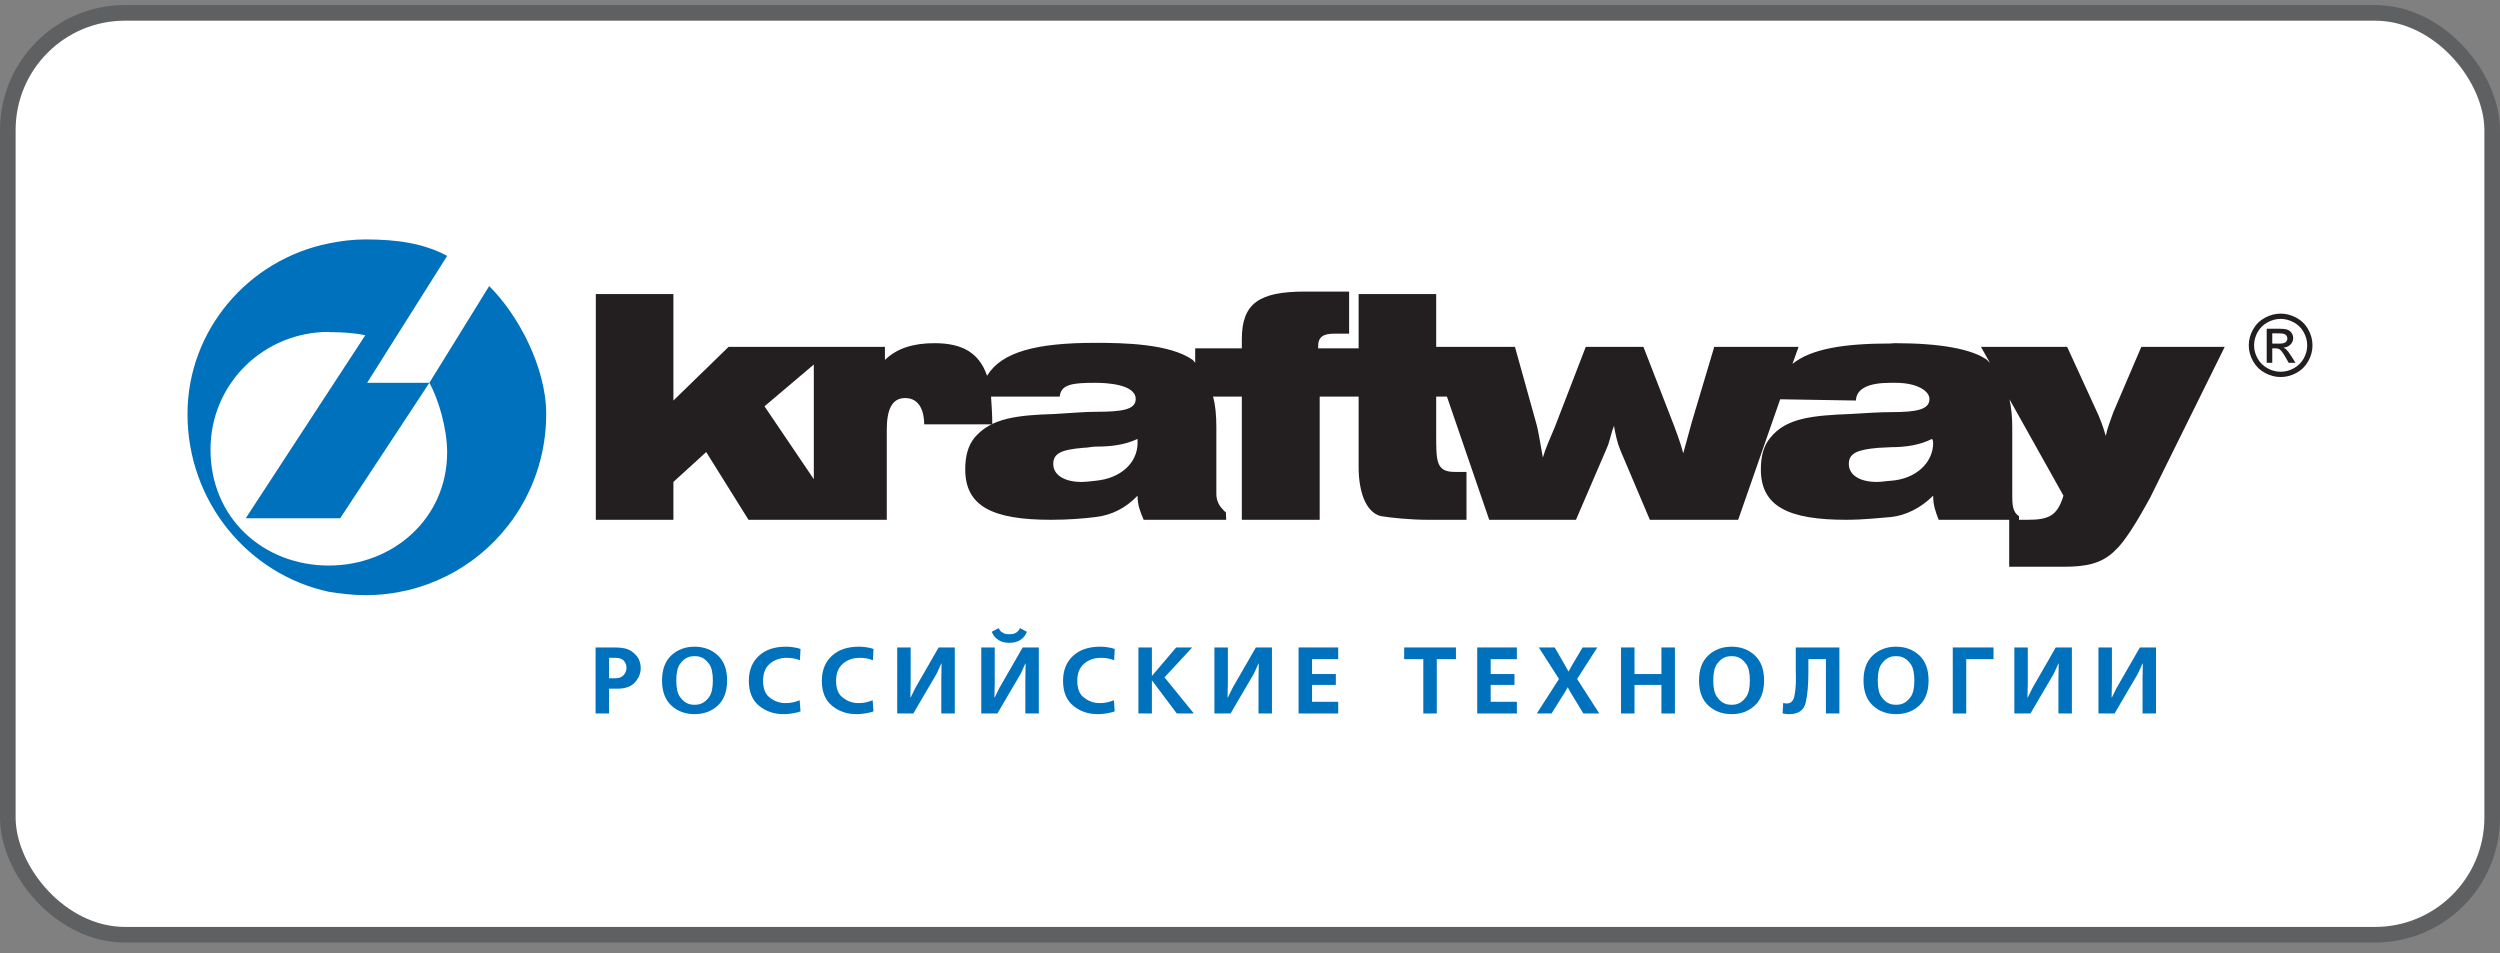
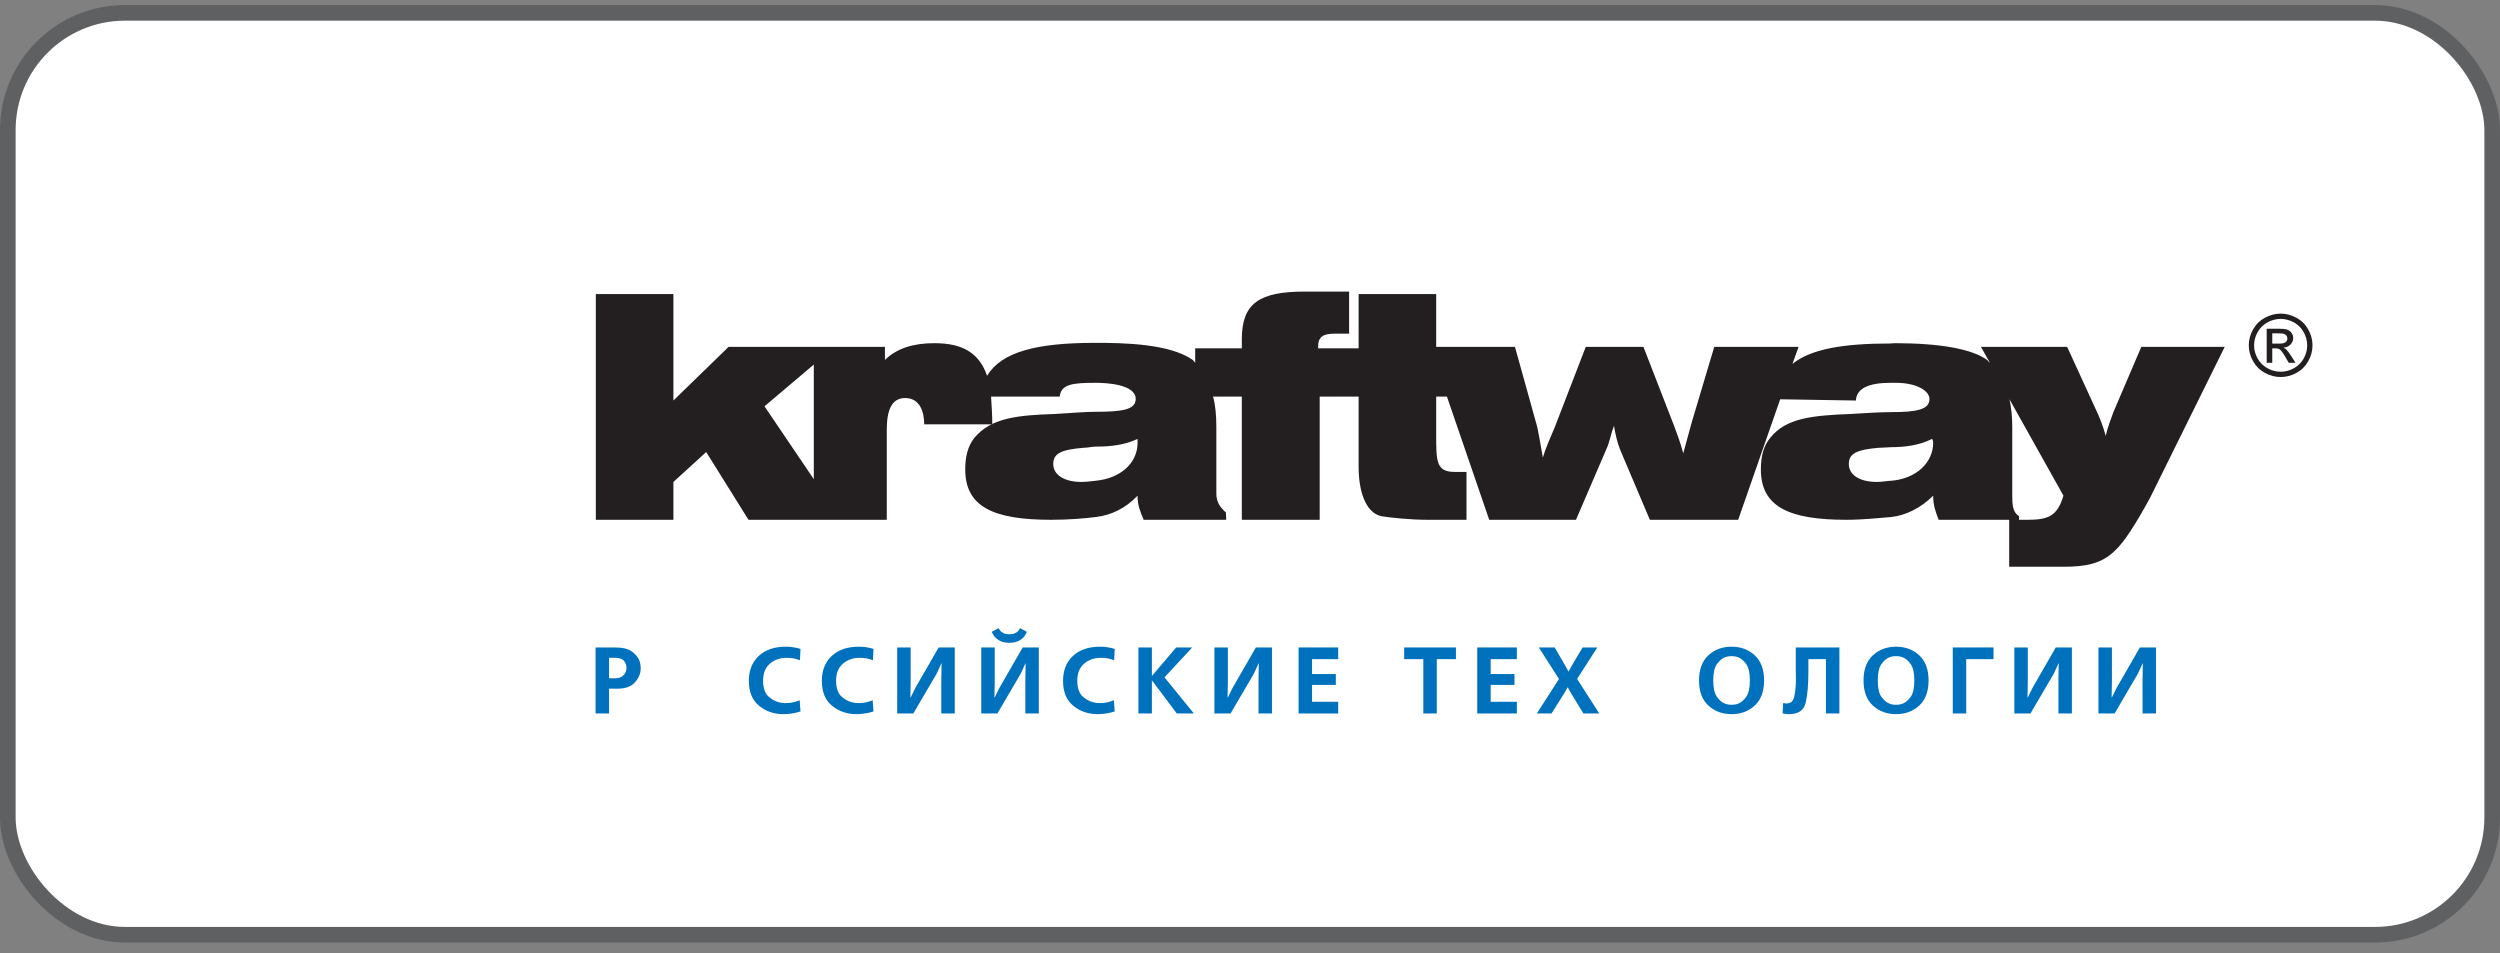
<svg xmlns="http://www.w3.org/2000/svg" width="160" height="61" viewBox="0 0 160 61" fill="none">
  <rect x="0" y="0" width="160" height="61" fill="#808080" stroke="none" />
  <rect x="0.5" y="0.823" width="159" height="59" rx="7.5" fill="white" stroke="#5F6062" />
  <path fill-rule="evenodd" clip-rule="evenodd" d="M121.016 28.62C120.838 28.62 120.504 28.66 120.229 28.66C118.854 28.776 118.325 29.011 118.325 29.694C118.325 30.395 119.011 30.844 120.13 30.844C120.444 30.844 120.838 30.769 121.016 30.769C122.644 30.648 123.722 29.597 123.722 28.348C123.722 28.348 123.722 28.151 123.643 28.093C122.878 28.482 121.978 28.62 121.016 28.62ZM70.117 30.769C69.919 30.787 69.527 30.844 69.213 30.844C68.118 30.844 67.408 30.395 67.408 29.694C67.408 29.011 67.937 28.776 69.332 28.66C69.586 28.66 69.919 28.583 70.117 28.583C71.099 28.583 71.96 28.482 72.803 28.093V28.348C72.803 29.597 71.764 30.612 70.117 30.769ZM121.016 21.983C117.955 21.983 115.913 22.332 114.718 23.288L115.108 22.199H109.712L108.28 26.999C108.083 27.741 107.907 28.348 107.728 29.011C107.535 28.267 107.279 27.642 107.142 27.253L105.18 22.199H101.489L99.508 27.332C99.196 28.093 98.92 28.66 98.743 29.283C98.568 28.348 98.452 27.507 98.293 26.999L96.957 22.199H91.916V18.82H86.952V22.292H84.361V22.159C84.361 21.532 84.733 21.356 85.382 21.356H86.343V18.661H83.517C80.595 18.661 79.477 19.404 79.477 21.708V22.292H76.492V23.232C76.472 23.172 76.416 23.134 76.336 23.035C74.845 21.983 71.843 21.942 70.097 21.942C66.352 21.942 64.112 22.509 63.171 24.049C62.68 22.607 61.621 21.963 59.813 21.963C58.441 21.963 57.402 22.292 56.636 23.035V22.199H46.63L43.098 25.634V18.82H38.133V33.267H43.098V30.844L45.197 28.931L47.905 33.267H56.754V27.507C56.754 26.239 57.068 25.475 57.93 25.475C58.892 25.475 59.149 26.393 59.149 27.156H63.506C63.506 26.59 63.464 25.905 63.427 25.381H67.822C67.898 24.579 68.683 24.5 70.117 24.5C70.765 24.5 72.685 24.579 72.685 25.536C72.685 26.218 71.824 26.355 70.117 26.355C69.45 26.355 68.546 26.432 67.526 26.494C65.114 26.57 63.427 26.746 62.367 28.014C61.954 28.523 61.775 29.189 61.775 30.044C61.775 32.428 63.562 33.267 67.269 33.267C68.35 33.267 69.332 33.189 70.117 33.091C71.134 32.974 72.041 32.525 72.803 31.724C72.803 32.349 72.981 32.76 73.196 33.267H78.477L78.456 32.779C78.358 32.739 78.259 32.599 78.259 32.599C78.004 32.349 77.846 32.017 77.846 31.588V27.332C77.846 26.59 77.788 25.905 77.632 25.381H79.477V33.267H84.46V25.381H86.952V29.889C86.952 31.372 87.363 32.779 88.384 33.034C88.993 33.131 90.209 33.267 91.405 33.267H93.856V30.202H93.093C91.916 30.202 91.916 29.518 91.916 27.839V25.381H92.603L95.31 33.267H100.862L102.844 28.66C103.02 28.267 103.1 27.741 103.295 27.253C103.375 27.741 103.51 28.348 103.687 28.776L105.591 33.267H111.243L113.932 25.554L118.777 25.634C118.815 24.854 119.602 24.5 120.993 24.5H121.327C122.7 24.5 123.485 25.026 123.485 25.536C123.485 26.218 122.662 26.376 121.016 26.376C120.387 26.376 119.443 26.432 118.444 26.494C116.011 26.59 114.305 26.746 113.302 28.014C112.871 28.523 112.695 29.189 112.695 30.044C112.695 32.428 114.481 33.267 118.17 33.267C119.248 33.267 120.249 33.15 121.016 33.091C121.955 32.992 122.919 32.525 123.722 31.724C123.722 32.349 123.879 32.76 124.076 33.267H129.217V33.034C128.784 32.76 128.784 32.254 128.784 31.588V27.332C128.784 26.667 128.724 26.101 128.608 25.554L132.061 31.724C131.668 33.034 131.097 33.267 129.745 33.267H128.588V36.272H132.061C133.452 36.272 134.495 36.097 135.357 35.238C135.946 34.711 136.708 33.502 137.614 31.841L142.382 22.199H137.044L135.257 26.376C135.082 26.883 134.867 27.391 134.769 27.901C134.612 27.332 134.397 26.746 134.103 26.138L132.297 22.199H126.782L127.352 23.215C127.294 23.172 127.233 23.115 127.177 23.035C126.194 22.332 124.172 21.963 121.23 21.963C121.171 21.963 121.073 21.983 121.016 21.983ZM48.928 26.004L52.084 23.33V30.668L48.928 26.004Z" fill="#231F20" />
-   <path fill-rule="evenodd" clip-rule="evenodd" d="M21.045 37.874C15.884 36.762 12 32.114 12 26.494C12 21.142 15.884 16.612 21.045 15.578C21.79 15.422 22.596 15.323 23.379 15.323C25.441 15.323 27.128 15.578 28.617 16.377L23.496 24.499H27.48L31.307 18.31C33.152 20.128 34.957 23.504 34.957 26.494C34.957 29.192 34.05 31.665 32.525 33.626C30.413 36.349 27.109 38.09 23.379 38.09C22.596 38.09 21.79 37.992 21.045 37.874ZM21.045 36.195C25.165 36.195 28.617 33.169 28.617 28.952C28.617 27.41 28.052 25.515 27.48 24.499L21.77 33.169H15.727L21.045 25.026L23.379 21.456C22.634 21.298 21.868 21.257 21.045 21.257V21.241C16.924 21.241 13.472 24.499 13.472 28.776C13.472 33.169 16.865 36.195 21.045 36.195Z" fill="#0071BC" />
  <path d="M145.962 20.071C146.305 20.071 146.639 20.159 146.965 20.333C147.291 20.508 147.545 20.758 147.727 21.084C147.91 21.409 148 21.748 148 22.102C148 22.451 147.911 22.788 147.731 23.11C147.552 23.433 147.301 23.684 146.978 23.862C146.654 24.04 146.316 24.13 145.962 24.13C145.609 24.13 145.271 24.04 144.948 23.862C144.624 23.684 144.372 23.433 144.192 23.11C144.012 22.788 143.922 22.451 143.922 22.102C143.922 21.748 144.013 21.409 144.196 21.084C144.379 20.758 144.634 20.508 144.96 20.333C145.285 20.159 145.62 20.071 145.962 20.071ZM145.962 20.409C145.676 20.409 145.398 20.482 145.127 20.628C144.856 20.774 144.643 20.983 144.49 21.254C144.338 21.525 144.261 21.808 144.261 22.102C144.261 22.393 144.336 22.674 144.487 22.942C144.636 23.209 144.847 23.418 145.118 23.567C145.387 23.717 145.669 23.792 145.962 23.792C146.256 23.792 146.538 23.717 146.808 23.567C147.077 23.418 147.288 23.209 147.437 22.942C147.586 22.674 147.661 22.393 147.661 22.102C147.661 21.808 147.585 21.525 147.433 21.254C147.281 20.983 147.069 20.774 146.797 20.628C146.525 20.482 146.247 20.409 145.962 20.409ZM145.069 23.221V21.037H145.825C146.084 21.037 146.27 21.057 146.386 21.098C146.502 21.139 146.594 21.209 146.662 21.31C146.731 21.411 146.765 21.518 146.765 21.631C146.765 21.791 146.708 21.931 146.593 22.049C146.478 22.168 146.325 22.234 146.135 22.249C146.212 22.281 146.274 22.319 146.321 22.364C146.41 22.45 146.517 22.593 146.645 22.796L146.912 23.221H146.478L146.282 22.878C146.128 22.61 146.006 22.442 145.916 22.373C145.851 22.322 145.757 22.297 145.633 22.295H145.425V23.221H145.069ZM145.425 21.992H145.857C146.063 21.992 146.203 21.962 146.279 21.901C146.354 21.84 146.391 21.759 146.391 21.66C146.391 21.595 146.373 21.538 146.336 21.486C146.301 21.435 146.25 21.397 146.187 21.372C146.123 21.347 146.004 21.335 145.83 21.335H145.425V21.992Z" fill="#231F20" />
  <path d="M39.374 41.437C39.835 41.437 40.179 41.516 40.408 41.675C40.636 41.834 40.796 42.008 40.884 42.197C40.933 42.302 40.965 42.403 40.981 42.502C40.998 42.601 41.005 42.686 41.005 42.759V42.825C40.989 43.139 40.86 43.426 40.62 43.685C40.379 43.945 40.017 44.075 39.531 44.075H38.979V45.663H38.117V41.437H39.374ZM39.374 43.41C39.612 43.41 39.792 43.344 39.913 43.209C40.035 43.073 40.096 42.915 40.096 42.734C40.096 42.574 40.042 42.428 39.934 42.297C39.828 42.166 39.64 42.101 39.374 42.101H38.979V43.41H39.374Z" fill="#0071BC" />
-   <path d="M45.937 41.94C46.334 42.308 46.534 42.845 46.534 43.549C46.534 44.254 46.334 44.79 45.937 45.156C45.538 45.522 45.043 45.705 44.453 45.705C43.862 45.705 43.368 45.522 42.969 45.156C42.571 44.79 42.371 44.254 42.371 43.549C42.371 42.845 42.571 42.308 42.969 41.94C43.368 41.572 43.862 41.388 44.453 41.388C45.043 41.388 45.538 41.572 45.937 41.94ZM44.253 42.007C44.18 42.017 44.107 42.037 44.034 42.064C43.844 42.136 43.671 42.283 43.515 42.502C43.359 42.721 43.282 43.071 43.282 43.549C43.282 44.028 43.359 44.378 43.515 44.597C43.671 44.817 43.844 44.962 44.034 45.035C44.107 45.063 44.18 45.082 44.253 45.092C44.325 45.102 44.392 45.107 44.453 45.107C44.514 45.107 44.58 45.102 44.653 45.092C44.726 45.082 44.799 45.063 44.871 45.035C45.061 44.962 45.235 44.817 45.39 44.597C45.546 44.378 45.623 44.028 45.623 43.549C45.623 43.071 45.546 42.721 45.39 42.502C45.235 42.283 45.061 42.136 44.871 42.064C44.799 42.037 44.726 42.017 44.653 42.007C44.58 41.997 44.514 41.992 44.453 41.992C44.392 41.992 44.325 41.997 44.253 42.007Z" fill="#0071BC" />
  <path d="M51.233 45.53C51.103 45.574 50.97 45.609 50.833 45.635C50.694 45.662 50.555 45.681 50.413 45.693C50.365 45.696 50.317 45.7 50.271 45.702C50.225 45.704 50.179 45.705 50.135 45.705C49.535 45.705 49.018 45.527 48.581 45.17C48.145 44.815 47.926 44.282 47.926 43.574C47.926 42.906 48.138 42.374 48.56 41.98C48.982 41.585 49.56 41.388 50.292 41.388C50.43 41.388 50.556 41.395 50.671 41.409C50.787 41.423 50.899 41.442 51.008 41.467C51.044 41.479 51.082 41.49 51.12 41.499C51.159 41.51 51.196 41.521 51.233 41.533L51.196 42.258C51.059 42.201 50.921 42.161 50.783 42.136C50.646 42.112 50.503 42.101 50.353 42.101C49.92 42.101 49.56 42.227 49.27 42.478C48.981 42.73 48.837 43.091 48.837 43.562C48.837 44.044 48.964 44.394 49.218 44.609C49.473 44.825 49.755 44.95 50.062 44.987C50.102 44.991 50.142 44.993 50.18 44.995C50.218 44.997 50.256 44.998 50.292 44.998C50.458 44.998 50.608 44.983 50.742 44.953C50.874 44.923 50.99 44.888 51.087 44.847C51.103 44.844 51.12 44.838 51.136 44.832C51.152 44.826 51.166 44.819 51.178 44.811L51.233 45.53Z" fill="#0071BC" />
  <path d="M55.904 45.53C55.775 45.574 55.642 45.609 55.505 45.635C55.366 45.662 55.227 45.681 55.085 45.693C55.037 45.696 54.989 45.7 54.943 45.702C54.897 45.704 54.851 45.705 54.807 45.705C54.207 45.705 53.69 45.527 53.253 45.17C52.816 44.815 52.598 44.282 52.598 43.574C52.598 42.906 52.809 42.374 53.232 41.98C53.654 41.585 54.232 41.388 54.964 41.388C55.102 41.388 55.228 41.395 55.343 41.409C55.459 41.423 55.571 41.442 55.68 41.467C55.716 41.479 55.754 41.49 55.792 41.499C55.831 41.51 55.868 41.521 55.904 41.533L55.868 42.258C55.731 42.201 55.593 42.161 55.455 42.136C55.318 42.112 55.175 42.101 55.025 42.101C54.592 42.101 54.231 42.227 53.942 42.478C53.653 42.73 53.509 43.091 53.509 43.562C53.509 44.044 53.635 44.394 53.89 44.609C54.145 44.825 54.426 44.95 54.734 44.987C54.774 44.991 54.814 44.993 54.852 44.995C54.89 44.997 54.928 44.998 54.964 44.998C55.13 44.998 55.28 44.983 55.413 44.953C55.546 44.923 55.662 44.888 55.759 44.847C55.775 44.844 55.791 44.838 55.807 44.832C55.824 44.826 55.837 44.819 55.85 44.811L55.904 45.53Z" fill="#0071BC" />
  <path d="M58.283 41.437V43.61L58.265 44.636H58.283L58.587 44.02L60.073 41.437H61.105V45.663H60.243V43.484L60.261 42.463H60.243L59.952 43.103L58.453 45.663H57.422V41.437H58.283Z" fill="#0071BC" />
  <path d="M63.663 41.436V43.61L63.644 44.636H63.663L63.966 44.02L65.453 41.436H66.484V45.662H65.623V43.484L65.64 42.463H65.623L65.332 43.103L63.833 45.662H62.801V41.436H63.663ZM65.719 40.434C65.651 40.603 65.564 40.736 65.459 40.833C65.353 40.929 65.245 41 65.131 41.044C65.034 41.084 64.938 41.111 64.843 41.123C64.748 41.134 64.666 41.141 64.597 41.141C64.529 41.141 64.447 41.134 64.355 41.123C64.261 41.111 64.166 41.087 64.07 41.05C63.956 41.002 63.845 40.93 63.739 40.836C63.632 40.741 63.544 40.607 63.475 40.434L63.918 40.199C63.925 40.219 63.938 40.244 63.953 40.274C63.97 40.305 63.99 40.336 64.015 40.368C64.063 40.425 64.133 40.475 64.224 40.522C64.315 40.568 64.439 40.591 64.597 40.591C64.755 40.591 64.88 40.568 64.97 40.522C65.061 40.475 65.131 40.425 65.179 40.368C65.204 40.336 65.224 40.305 65.24 40.274C65.256 40.244 65.268 40.219 65.277 40.199L65.719 40.434Z" fill="#0071BC" />
  <path d="M71.342 45.53C71.212 45.574 71.079 45.609 70.942 45.635C70.803 45.662 70.664 45.681 70.523 45.693C70.475 45.696 70.427 45.7 70.38 45.702C70.334 45.704 70.288 45.705 70.244 45.705C69.645 45.705 69.127 45.527 68.691 45.17C68.254 44.815 68.035 44.282 68.035 43.574C68.035 42.906 68.247 42.374 68.67 41.98C69.092 41.585 69.67 41.388 70.402 41.388C70.54 41.388 70.666 41.395 70.781 41.409C70.896 41.423 71.009 41.442 71.118 41.467C71.154 41.479 71.191 41.49 71.23 41.499C71.269 41.51 71.306 41.521 71.342 41.533L71.306 42.258C71.168 42.201 71.031 42.161 70.893 42.136C70.755 42.112 70.612 42.101 70.462 42.101C70.029 42.101 69.669 42.227 69.379 42.478C69.09 42.73 68.946 43.091 68.946 43.562C68.946 44.044 69.073 44.394 69.328 44.609C69.583 44.825 69.864 44.95 70.171 44.987C70.212 44.991 70.251 44.993 70.29 44.995C70.328 44.997 70.365 44.998 70.402 44.998C70.567 44.998 70.718 44.983 70.851 44.953C70.984 44.923 71.1 44.888 71.196 44.847C71.212 44.844 71.229 44.838 71.245 44.832C71.261 44.826 71.275 44.819 71.287 44.811L71.342 45.53Z" fill="#0071BC" />
  <path d="M73.721 41.437V43.242H73.739L75.275 41.437H76.3L74.528 43.35L76.408 45.663H75.316L73.739 43.562H73.721V45.663H72.859V41.437H73.721Z" fill="#0071BC" />
  <path d="M78.584 41.437V43.61L78.566 44.636H78.584L78.888 44.02L80.375 41.437H81.405V45.663H80.545V43.484L80.562 42.463H80.545L80.254 43.103L78.755 45.663H77.723V41.437H78.584Z" fill="#0071BC" />
  <path d="M85.645 41.437V42.186H83.971V43.139H85.493V43.834H83.971V44.914H85.645V45.663H83.109V41.437H85.645Z" fill="#0071BC" />
  <path d="M93.18 41.437V42.186H91.954V45.663H91.092V42.186H89.867V41.437H93.18Z" fill="#0071BC" />
  <path d="M97.079 41.437V42.186H95.404V43.139H96.927V43.834H95.404V44.914H97.079V45.663H94.543V41.437H97.079Z" fill="#0071BC" />
  <path d="M99.502 41.437L100.182 42.614L100.377 42.97H100.395L100.588 42.614L101.286 41.437H102.227L100.934 43.453L102.354 45.663H101.336L100.522 44.323L100.34 43.996H100.322L100.14 44.323L99.296 45.663H98.356L99.775 43.453L98.484 41.437H99.502Z" fill="#0071BC" />
-   <path d="M104.608 41.437V43.139H106.331V41.437H107.194V45.663H106.331V43.834H104.608V45.663H103.746V41.437H104.608Z" fill="#0071BC" />
  <path d="M112.303 41.94C112.702 42.308 112.901 42.845 112.901 43.549C112.901 44.254 112.702 44.79 112.303 45.156C111.905 45.522 111.411 45.705 110.82 45.705C110.229 45.705 109.735 45.522 109.337 45.156C108.937 44.79 108.738 44.254 108.738 43.549C108.738 42.845 108.937 42.308 109.337 41.94C109.735 41.572 110.229 41.388 110.82 41.388C111.411 41.388 111.905 41.572 112.303 41.94ZM110.619 42.007C110.547 42.017 110.474 42.037 110.401 42.064C110.211 42.136 110.038 42.283 109.883 42.502C109.727 42.721 109.649 43.071 109.649 43.549C109.649 44.028 109.727 44.378 109.883 44.597C110.038 44.817 110.211 44.962 110.401 45.035C110.474 45.063 110.547 45.082 110.619 45.092C110.693 45.102 110.759 45.107 110.82 45.107C110.881 45.107 110.947 45.102 111.021 45.092C111.093 45.082 111.166 45.063 111.239 45.035C111.429 44.962 111.602 44.817 111.757 44.597C111.913 44.378 111.991 44.028 111.991 43.549C111.991 43.071 111.913 42.721 111.757 42.502C111.602 42.283 111.429 42.136 111.239 42.064C111.166 42.037 111.093 42.017 111.021 42.007C110.947 41.997 110.881 41.992 110.82 41.992C110.759 41.992 110.693 41.997 110.619 42.007Z" fill="#0071BC" />
  <path d="M117.721 41.437V45.663H116.859V42.186H115.736V43.03C115.736 43.839 115.679 44.487 115.563 44.974C115.448 45.462 115.093 45.705 114.499 45.705C114.466 45.705 114.433 45.704 114.399 45.702C114.364 45.7 114.329 45.697 114.293 45.693C114.256 45.685 114.22 45.679 114.186 45.675C114.152 45.671 114.119 45.667 114.086 45.663L114.123 44.992C114.131 44.992 114.14 44.993 114.15 44.995C114.16 44.997 114.169 45.001 114.177 45.005C114.186 45.005 114.194 45.005 114.204 45.008C114.215 45.01 114.223 45.011 114.231 45.011C114.252 45.015 114.273 45.018 114.296 45.02C114.318 45.022 114.337 45.022 114.353 45.022C114.612 45.022 114.773 44.869 114.838 44.561C114.903 44.253 114.936 43.914 114.936 43.544V43.157C114.931 43.097 114.929 43.038 114.929 42.982V41.437H117.721Z" fill="#0071BC" />
  <path d="M122.831 41.94C123.229 42.308 123.428 42.845 123.428 43.549C123.428 44.254 123.229 44.79 122.831 45.156C122.432 45.522 121.938 45.705 121.347 45.705C120.757 45.705 120.262 45.522 119.864 45.156C119.465 44.79 119.266 44.254 119.266 43.549C119.266 42.845 119.465 42.308 119.864 41.94C120.262 41.572 120.757 41.388 121.347 41.388C121.938 41.388 122.432 41.572 122.831 41.94ZM121.147 42.007C121.074 42.017 121.002 42.037 120.929 42.064C120.739 42.136 120.566 42.283 120.41 42.502C120.254 42.721 120.177 43.071 120.177 43.549C120.177 44.028 120.254 44.378 120.41 44.597C120.566 44.817 120.739 44.962 120.929 45.035C121.002 45.063 121.074 45.082 121.147 45.092C121.22 45.102 121.287 45.107 121.347 45.107C121.409 45.107 121.475 45.102 121.548 45.092C121.62 45.082 121.693 45.063 121.766 45.035C121.956 44.962 122.129 44.817 122.285 44.597C122.441 44.378 122.518 44.028 122.518 43.549C122.518 43.071 122.441 42.721 122.285 42.502C122.129 42.283 121.956 42.136 121.766 42.064C121.693 42.037 121.62 42.017 121.548 42.007C121.475 41.997 121.409 41.992 121.347 41.992C121.287 41.992 121.22 41.997 121.147 42.007Z" fill="#0071BC" />
  <path d="M127.585 41.437V42.186H125.838V45.663H124.977V41.437H127.585Z" fill="#0071BC" />
  <path d="M129.779 41.437V43.61L129.761 44.636H129.779L130.083 44.02L131.569 41.437H132.601V45.663H131.74V43.484L131.757 42.463H131.74L131.449 43.103L129.949 45.663H128.918V41.437H129.779Z" fill="#0071BC" />
  <path d="M135.163 41.437V43.61L135.144 44.636H135.163L135.466 44.02L136.953 41.437H137.984V45.663H137.123V43.484L137.141 42.463H137.123L136.832 43.103L135.333 45.663H134.301V41.437H135.163Z" fill="#0071BC" />
</svg>